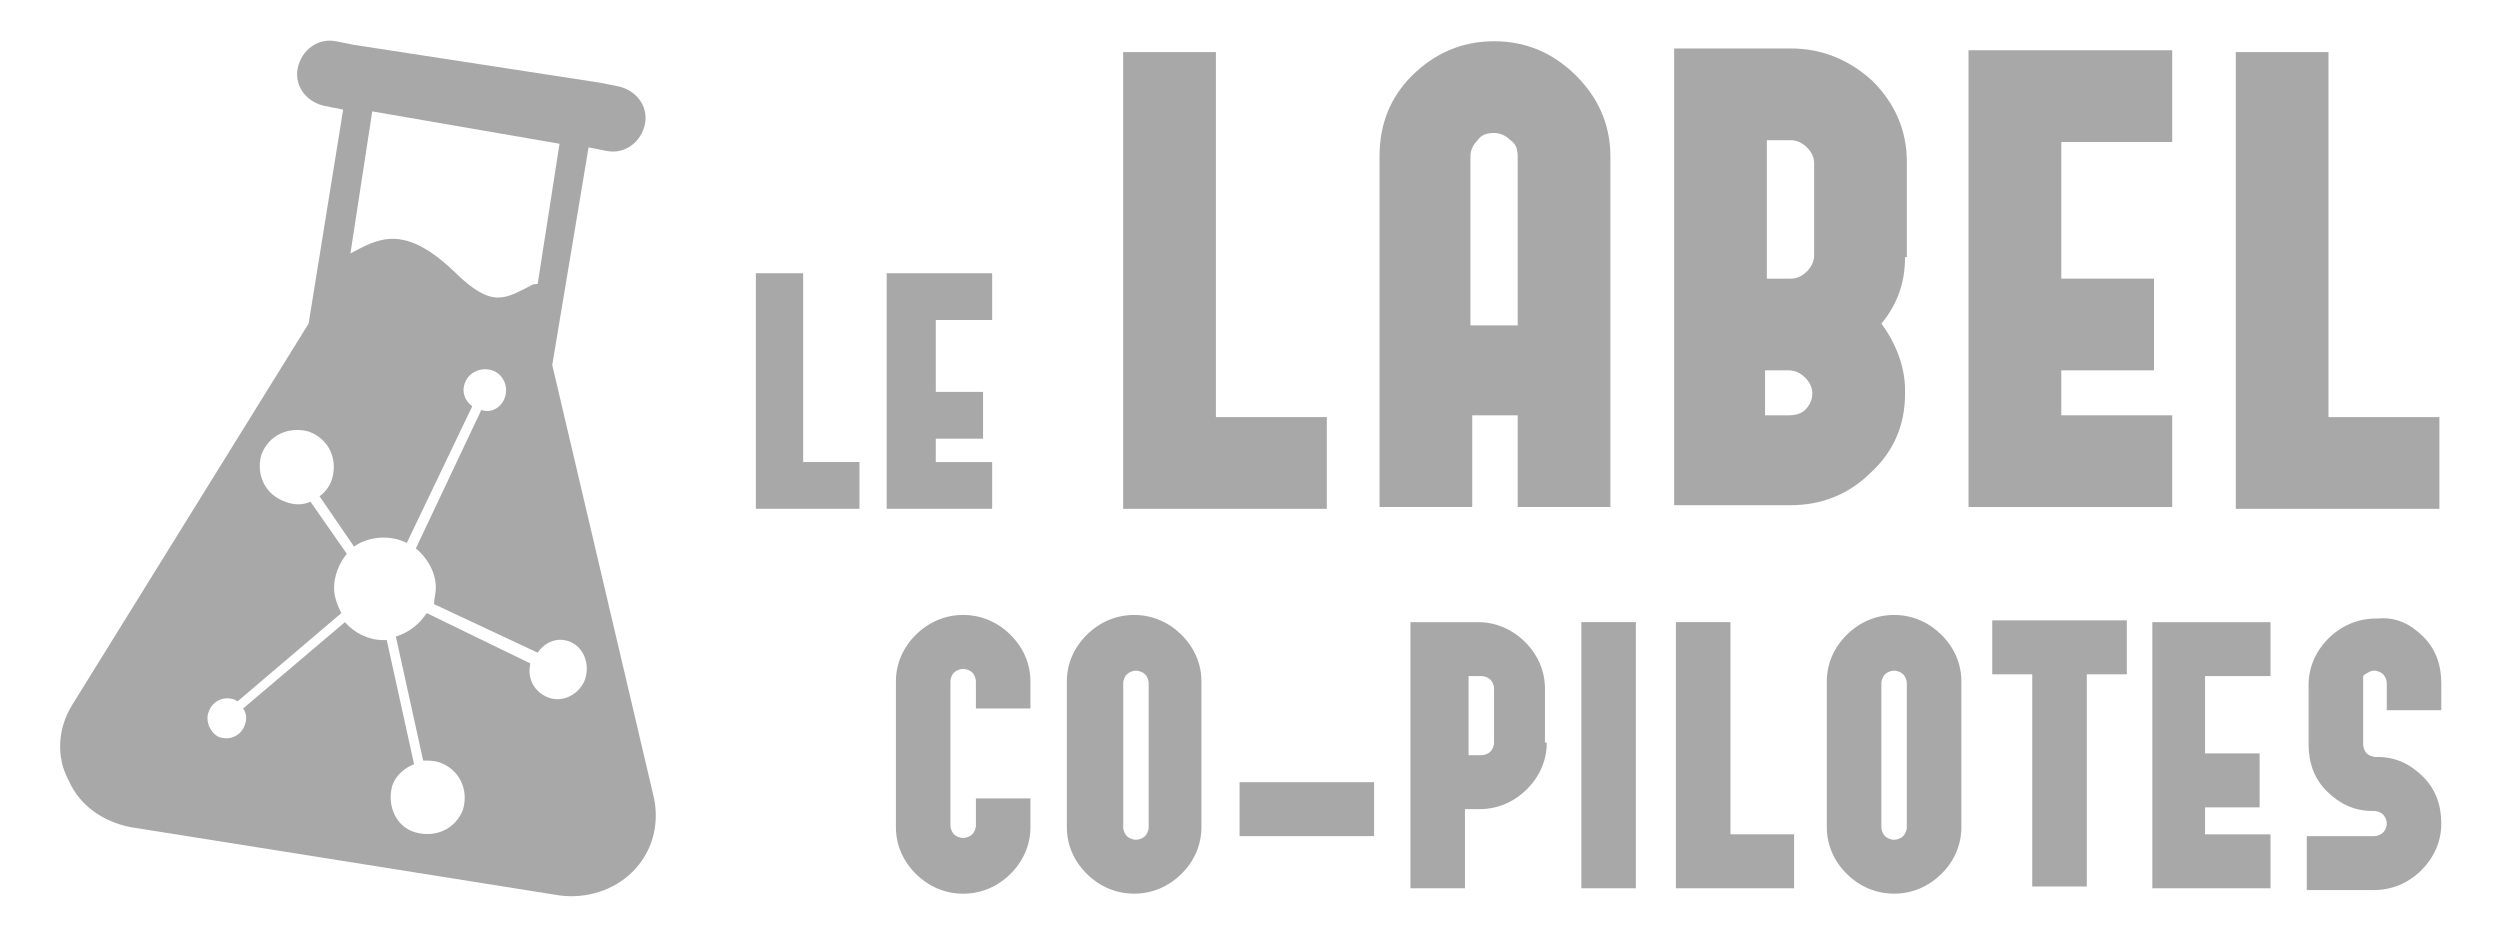
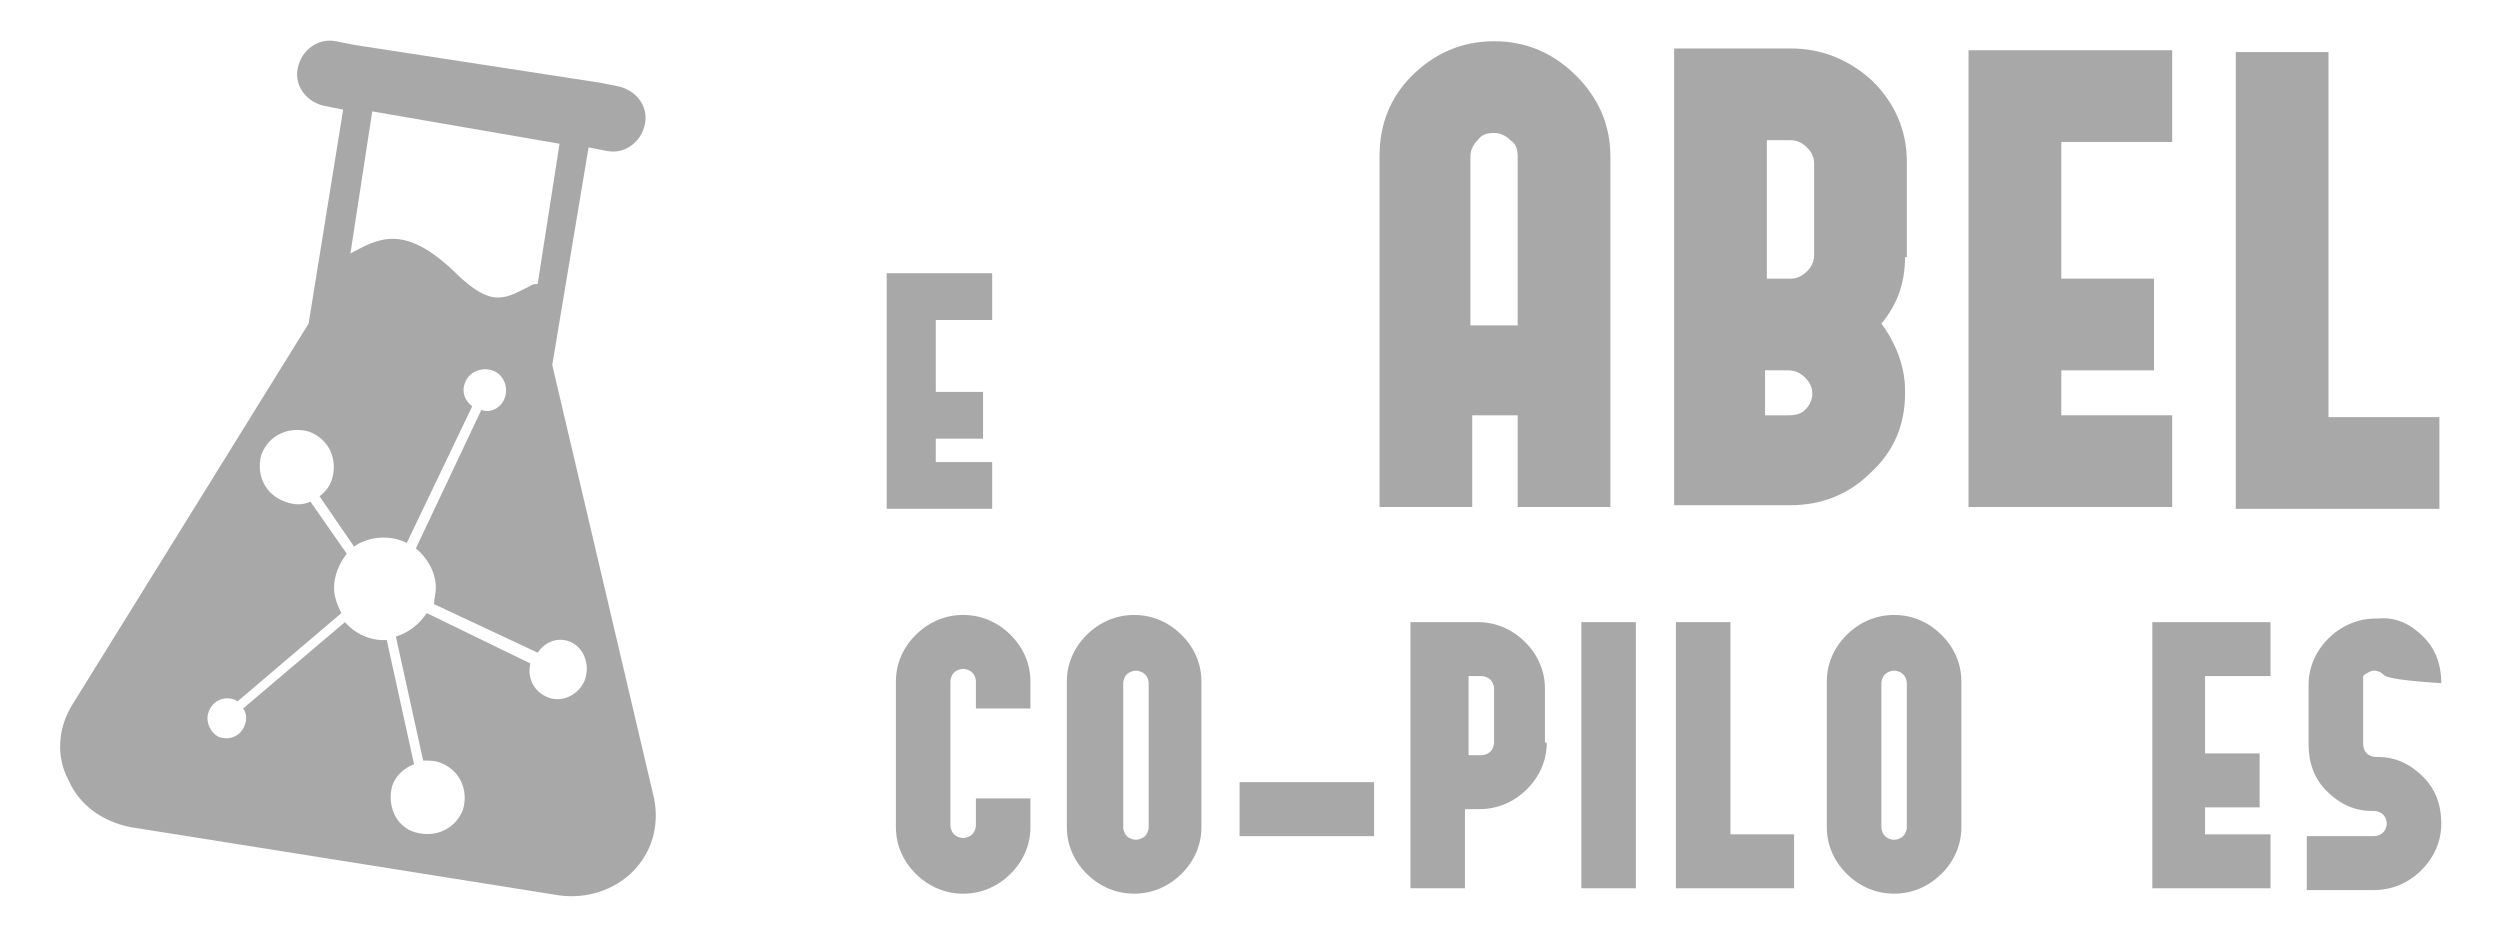
<svg xmlns="http://www.w3.org/2000/svg" width="58" height="22" viewBox="0 0 58 22" fill="none">
  <g clip-path="url(#clip0_930_12506)">
-     <path d="M19.94 10.719V11.804H17.536V6.339H18.633V10.719H19.94Z" fill="#A8A8A8" />
    <path d="M21.71 7.465V9.092H22.807V10.177H21.71V10.72H23.018V11.804H20.571V6.339H23.018V7.424H21.71V7.465Z" fill="#A8A8A8" />
-     <path d="M30.782 9.677V11.805H26.057V1.208H28.209V9.677H30.782Z" fill="#A8A8A8" />
    <path d="M32.764 1.75C33.27 1.249 33.903 0.957 34.662 0.957C35.379 0.957 36.012 1.208 36.56 1.75C37.066 2.251 37.361 2.876 37.361 3.627V11.763H35.21V9.635H34.156V11.763H32.005V3.627C32.005 2.876 32.258 2.251 32.764 1.75ZM35.21 7.549V3.627C35.21 3.461 35.168 3.335 35.042 3.252C34.957 3.168 34.831 3.085 34.662 3.085C34.493 3.085 34.367 3.127 34.282 3.252C34.198 3.335 34.114 3.461 34.114 3.627V7.549H35.21Z" fill="#A8A8A8" />
    <path d="M44.197 5.964C44.197 6.548 44.028 7.049 43.649 7.508C43.986 7.966 44.197 8.509 44.197 9.051V9.135C44.197 9.844 43.944 10.47 43.396 10.97C42.889 11.471 42.257 11.721 41.54 11.721H38.84V1.124H41.54C42.257 1.124 42.889 1.375 43.438 1.875C43.944 2.376 44.239 3.002 44.239 3.753V5.839V5.964H44.197ZM40.991 6.465H41.54C41.666 6.465 41.793 6.423 41.919 6.298C42.004 6.214 42.088 6.089 42.088 5.922V3.794C42.088 3.669 42.046 3.544 41.919 3.419C41.835 3.335 41.708 3.252 41.54 3.252H40.991V6.465ZM41.877 9.51C41.961 9.427 42.046 9.302 42.046 9.135C42.046 9.009 42.004 8.884 41.877 8.759C41.793 8.676 41.666 8.592 41.498 8.592H40.949V9.635H41.498C41.666 9.635 41.793 9.594 41.877 9.51Z" fill="#A8A8A8" />
    <path d="M47.822 3.294V6.464H49.973V8.592H47.822V9.635H50.395V11.763H45.67V1.166H50.395V3.294H47.822Z" fill="#A8A8A8" />
    <path d="M56.594 9.677V11.805H51.87V1.208H54.021V9.677H56.594Z" fill="#A8A8A8" />
    <path d="M23.906 18.564V19.19C23.906 19.607 23.737 19.983 23.442 20.275C23.147 20.567 22.767 20.734 22.345 20.734C21.924 20.734 21.544 20.567 21.249 20.275C20.953 19.983 20.785 19.607 20.785 19.19V15.811C20.785 15.393 20.953 15.018 21.249 14.726C21.544 14.434 21.924 14.267 22.345 14.267C22.767 14.267 23.147 14.434 23.442 14.726C23.737 15.018 23.906 15.393 23.906 15.811V16.437H22.641V15.811C22.641 15.727 22.599 15.644 22.556 15.602C22.514 15.56 22.43 15.519 22.345 15.519C22.261 15.519 22.177 15.56 22.134 15.602C22.092 15.644 22.05 15.727 22.05 15.811V19.148C22.05 19.232 22.092 19.315 22.134 19.357C22.177 19.399 22.261 19.441 22.345 19.441C22.43 19.441 22.514 19.399 22.556 19.357C22.599 19.315 22.641 19.232 22.641 19.148V18.523H23.906V18.564Z" fill="#A8A8A8" />
    <path d="M27.873 19.19C27.873 19.607 27.704 19.983 27.409 20.275C27.113 20.567 26.734 20.733 26.312 20.733C25.89 20.733 25.511 20.567 25.215 20.275C24.92 19.983 24.751 19.607 24.751 19.19V15.81C24.751 15.393 24.92 15.018 25.215 14.726C25.511 14.434 25.89 14.267 26.312 14.267C26.734 14.267 27.113 14.434 27.409 14.726C27.704 15.018 27.873 15.393 27.873 15.81V19.19ZM26.649 15.852C26.649 15.769 26.607 15.685 26.565 15.644C26.523 15.602 26.438 15.56 26.354 15.56C26.27 15.56 26.185 15.602 26.143 15.644C26.101 15.685 26.059 15.769 26.059 15.852V19.19C26.059 19.273 26.101 19.357 26.143 19.398C26.185 19.44 26.27 19.482 26.354 19.482C26.438 19.482 26.523 19.44 26.565 19.398C26.607 19.357 26.649 19.273 26.649 19.19V15.852Z" fill="#A8A8A8" />
    <path d="M28.758 18.146H31.879V19.398H28.758V18.146Z" fill="#A8A8A8" />
    <path d="M35.885 17.229C35.885 17.646 35.716 18.021 35.421 18.313C35.126 18.605 34.746 18.772 34.325 18.772H33.987V20.608H32.722V14.433H34.282C34.704 14.433 35.084 14.6 35.379 14.892C35.674 15.184 35.843 15.56 35.843 15.977V17.229H35.885ZM34.662 15.977C34.662 15.894 34.62 15.81 34.578 15.768C34.535 15.727 34.451 15.685 34.367 15.685H34.071V17.521H34.367C34.451 17.521 34.535 17.479 34.578 17.437C34.62 17.395 34.662 17.312 34.662 17.229V15.977Z" fill="#A8A8A8" />
    <path d="M37.952 20.608H36.687V14.433H37.952V20.608Z" fill="#A8A8A8" />
    <path d="M41.623 19.356V20.608H38.881V14.433H40.147V19.356H41.623Z" fill="#A8A8A8" />
    <path d="M45.504 19.19C45.504 19.607 45.335 19.983 45.04 20.275C44.744 20.567 44.365 20.733 43.943 20.733C43.521 20.733 43.142 20.567 42.846 20.275C42.551 19.983 42.382 19.607 42.382 19.19V15.81C42.382 15.393 42.551 15.018 42.846 14.726C43.142 14.434 43.521 14.267 43.943 14.267C44.365 14.267 44.744 14.434 45.04 14.726C45.335 15.018 45.504 15.393 45.504 15.81V19.19ZM44.238 15.852C44.238 15.769 44.196 15.685 44.154 15.644C44.112 15.602 44.027 15.56 43.943 15.56C43.858 15.56 43.774 15.602 43.732 15.644C43.69 15.685 43.648 15.769 43.648 15.852V19.19C43.648 19.273 43.69 19.357 43.732 19.398C43.774 19.44 43.858 19.482 43.943 19.482C44.027 19.482 44.112 19.44 44.154 19.398C44.196 19.357 44.238 19.273 44.238 19.19V15.852Z" fill="#A8A8A8" />
-     <path d="M49.342 15.644H48.414V20.567H47.148V15.644H46.22V14.392H49.342V15.644Z" fill="#A8A8A8" />
    <path d="M51.157 15.643V17.479H52.423V18.731H51.157V19.357H52.676V20.608H49.934V14.434H52.676V15.685H51.157V15.643Z" fill="#A8A8A8" />
-     <path d="M56.216 14.767C56.512 15.059 56.638 15.434 56.638 15.851V16.477H55.373V15.851C55.373 15.768 55.331 15.685 55.288 15.643C55.246 15.601 55.162 15.559 55.078 15.559C54.993 15.559 54.951 15.601 54.867 15.643C54.867 15.643 54.867 15.643 54.825 15.685C54.825 15.685 54.825 15.685 54.825 15.726C54.825 15.726 54.825 15.726 54.825 15.768C54.825 15.768 54.825 15.768 54.825 15.81C54.825 15.81 54.825 15.81 54.825 15.851V15.893V17.27C54.825 17.354 54.867 17.437 54.909 17.479C54.951 17.52 55.035 17.562 55.12 17.562H55.162C55.584 17.562 55.921 17.729 56.216 18.021C56.512 18.313 56.638 18.689 56.638 19.106C56.638 19.523 56.469 19.898 56.174 20.191C55.879 20.483 55.499 20.649 55.078 20.649H53.517V19.398H55.078C55.162 19.398 55.246 19.356 55.288 19.314C55.331 19.273 55.373 19.189 55.373 19.106C55.373 19.022 55.331 18.939 55.288 18.897C55.246 18.855 55.162 18.814 55.078 18.814H55.035C54.614 18.814 54.276 18.647 53.981 18.355C53.686 18.063 53.559 17.687 53.559 17.27V15.893C53.559 15.476 53.728 15.101 54.023 14.809C54.318 14.517 54.698 14.35 55.12 14.35H55.162C55.584 14.308 55.921 14.475 56.216 14.767Z" fill="#A8A8A8" />
+     <path d="M56.216 14.767C56.512 15.059 56.638 15.434 56.638 15.851V16.477V15.851C55.373 15.768 55.331 15.685 55.288 15.643C55.246 15.601 55.162 15.559 55.078 15.559C54.993 15.559 54.951 15.601 54.867 15.643C54.867 15.643 54.867 15.643 54.825 15.685C54.825 15.685 54.825 15.685 54.825 15.726C54.825 15.726 54.825 15.726 54.825 15.768C54.825 15.768 54.825 15.768 54.825 15.81C54.825 15.81 54.825 15.81 54.825 15.851V15.893V17.27C54.825 17.354 54.867 17.437 54.909 17.479C54.951 17.52 55.035 17.562 55.12 17.562H55.162C55.584 17.562 55.921 17.729 56.216 18.021C56.512 18.313 56.638 18.689 56.638 19.106C56.638 19.523 56.469 19.898 56.174 20.191C55.879 20.483 55.499 20.649 55.078 20.649H53.517V19.398H55.078C55.162 19.398 55.246 19.356 55.288 19.314C55.331 19.273 55.373 19.189 55.373 19.106C55.373 19.022 55.331 18.939 55.288 18.897C55.246 18.855 55.162 18.814 55.078 18.814H55.035C54.614 18.814 54.276 18.647 53.981 18.355C53.686 18.063 53.559 17.687 53.559 17.27V15.893C53.559 15.476 53.728 15.101 54.023 14.809C54.318 14.517 54.698 14.35 55.12 14.35H55.162C55.584 14.308 55.921 14.475 56.216 14.767Z" fill="#A8A8A8" />
    <path d="M15.174 18.521L12.812 8.467L13.655 3.419L14.077 3.502C14.499 3.586 14.879 3.293 14.963 2.876C15.047 2.459 14.752 2.084 14.33 2L13.909 1.917L8.214 1.041L7.792 0.957C7.371 0.874 6.991 1.166 6.907 1.583C6.822 2 7.118 2.376 7.539 2.459L7.961 2.543L7.16 7.507L1.676 16.352C1.339 16.894 1.297 17.562 1.592 18.104C1.845 18.688 2.393 19.064 3.026 19.189L12.981 20.774C13.613 20.858 14.246 20.649 14.668 20.232C15.132 19.773 15.3 19.147 15.174 18.521ZM8.636 2.584L12.981 3.335L12.474 6.589C12.432 6.589 12.348 6.589 12.306 6.631C11.715 6.923 11.42 7.174 10.534 6.297C9.353 5.171 8.763 5.546 8.13 5.88L8.636 2.584ZM13.571 15.768C13.445 16.102 13.065 16.31 12.727 16.185C12.39 16.06 12.221 15.726 12.306 15.393L9.901 14.224C9.733 14.475 9.48 14.683 9.184 14.767L9.817 17.645C9.944 17.645 10.07 17.645 10.197 17.687C10.661 17.854 10.872 18.313 10.745 18.772C10.576 19.231 10.112 19.439 9.648 19.314C9.184 19.189 8.973 18.688 9.1 18.23C9.184 17.979 9.395 17.812 9.606 17.729L8.973 14.85C8.931 14.85 8.931 14.85 8.889 14.85C8.552 14.85 8.214 14.683 8.003 14.433L5.641 16.436C5.726 16.561 5.726 16.686 5.683 16.811C5.599 17.061 5.346 17.186 5.093 17.103C4.882 17.02 4.755 16.727 4.84 16.519C4.924 16.269 5.177 16.143 5.43 16.227C5.473 16.227 5.473 16.269 5.515 16.269L7.919 14.224C7.835 14.057 7.75 13.849 7.75 13.64C7.75 13.348 7.877 13.056 8.046 12.848L7.202 11.638C7.033 11.721 6.822 11.721 6.611 11.638C6.147 11.471 5.936 11.012 6.063 10.553C6.232 10.094 6.696 9.885 7.16 10.011C7.624 10.177 7.835 10.636 7.708 11.095C7.666 11.262 7.539 11.429 7.413 11.512L8.214 12.681C8.383 12.556 8.636 12.472 8.889 12.472C9.1 12.472 9.269 12.514 9.437 12.597L10.956 9.426C10.787 9.301 10.703 9.093 10.787 8.884C10.872 8.634 11.167 8.509 11.42 8.592C11.673 8.675 11.8 8.967 11.715 9.218C11.631 9.468 11.378 9.593 11.167 9.51L9.648 12.722C9.901 12.931 10.112 13.265 10.112 13.64C10.112 13.765 10.07 13.89 10.07 14.016L12.474 15.142C12.643 14.892 12.938 14.767 13.234 14.892C13.529 15.017 13.698 15.393 13.571 15.768Z" fill="#A8A8A8" />
  </g>
  <defs>
    <clipPath id="clip0_930_12506">
      <rect width="56.943" height="20.86" fill="white" transform="translate(0.665 0.457)" />
    </clipPath>
  </defs>
</svg>